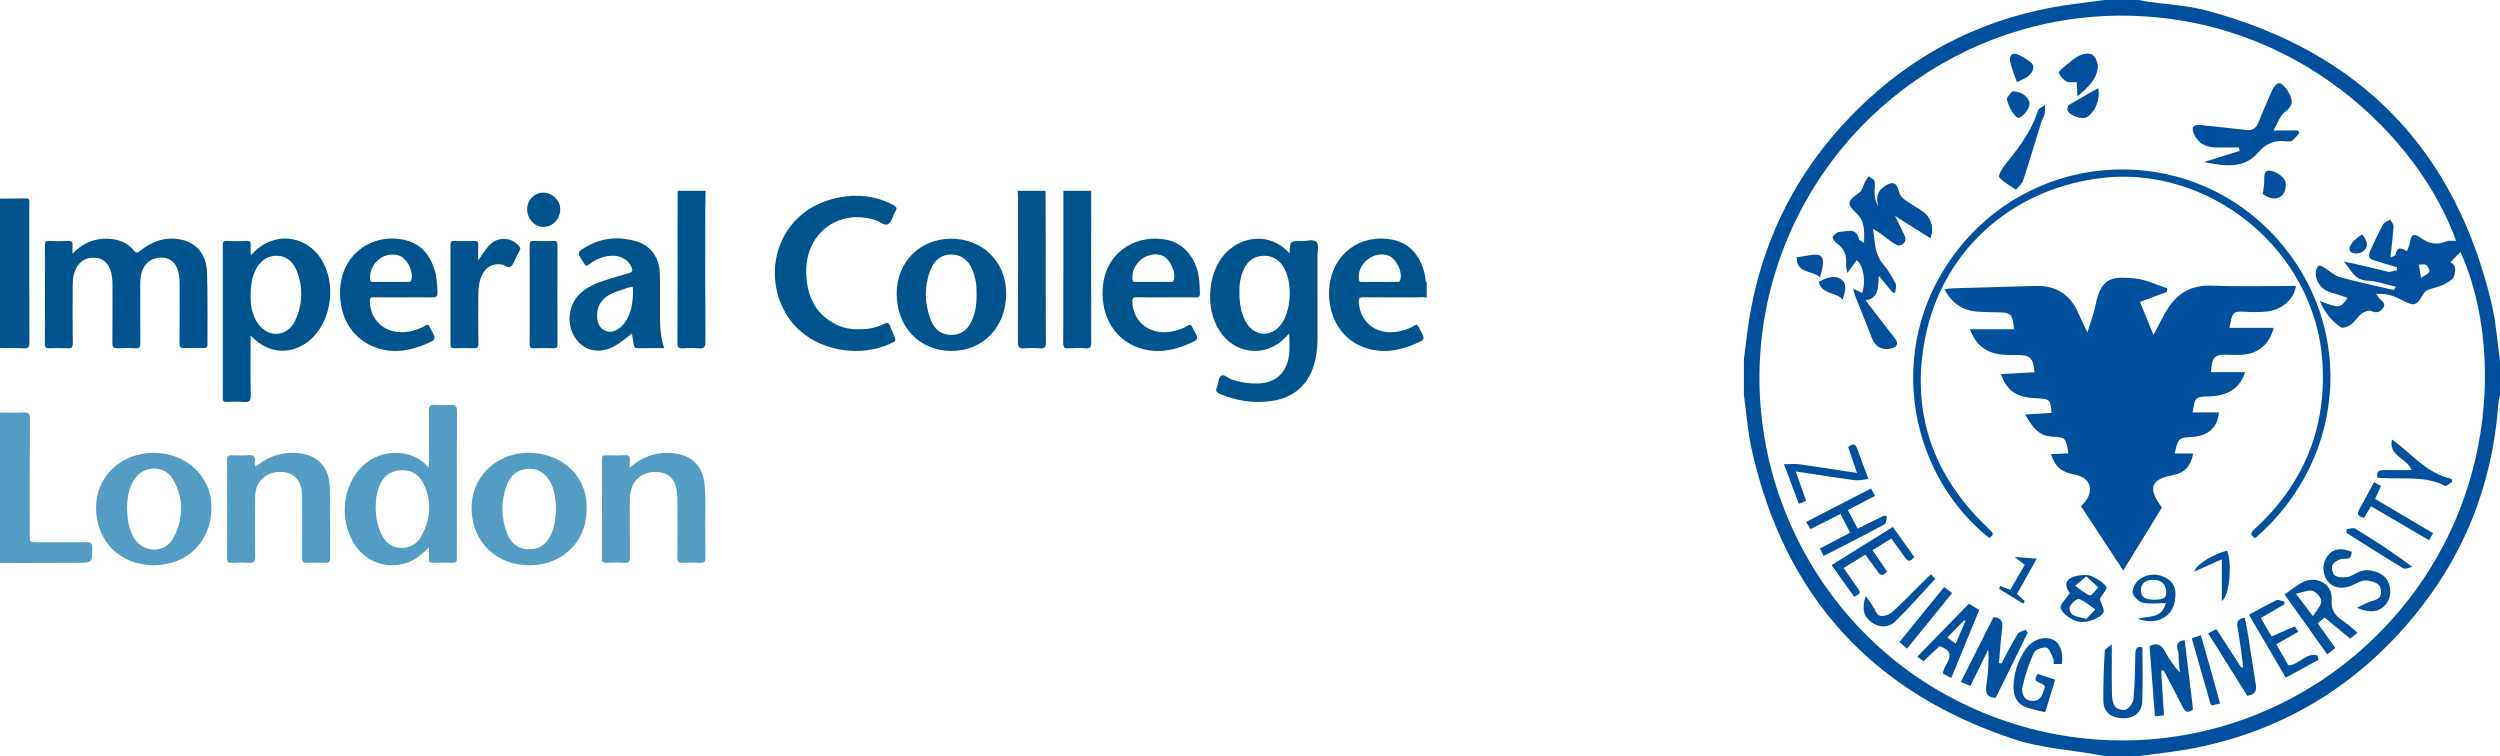
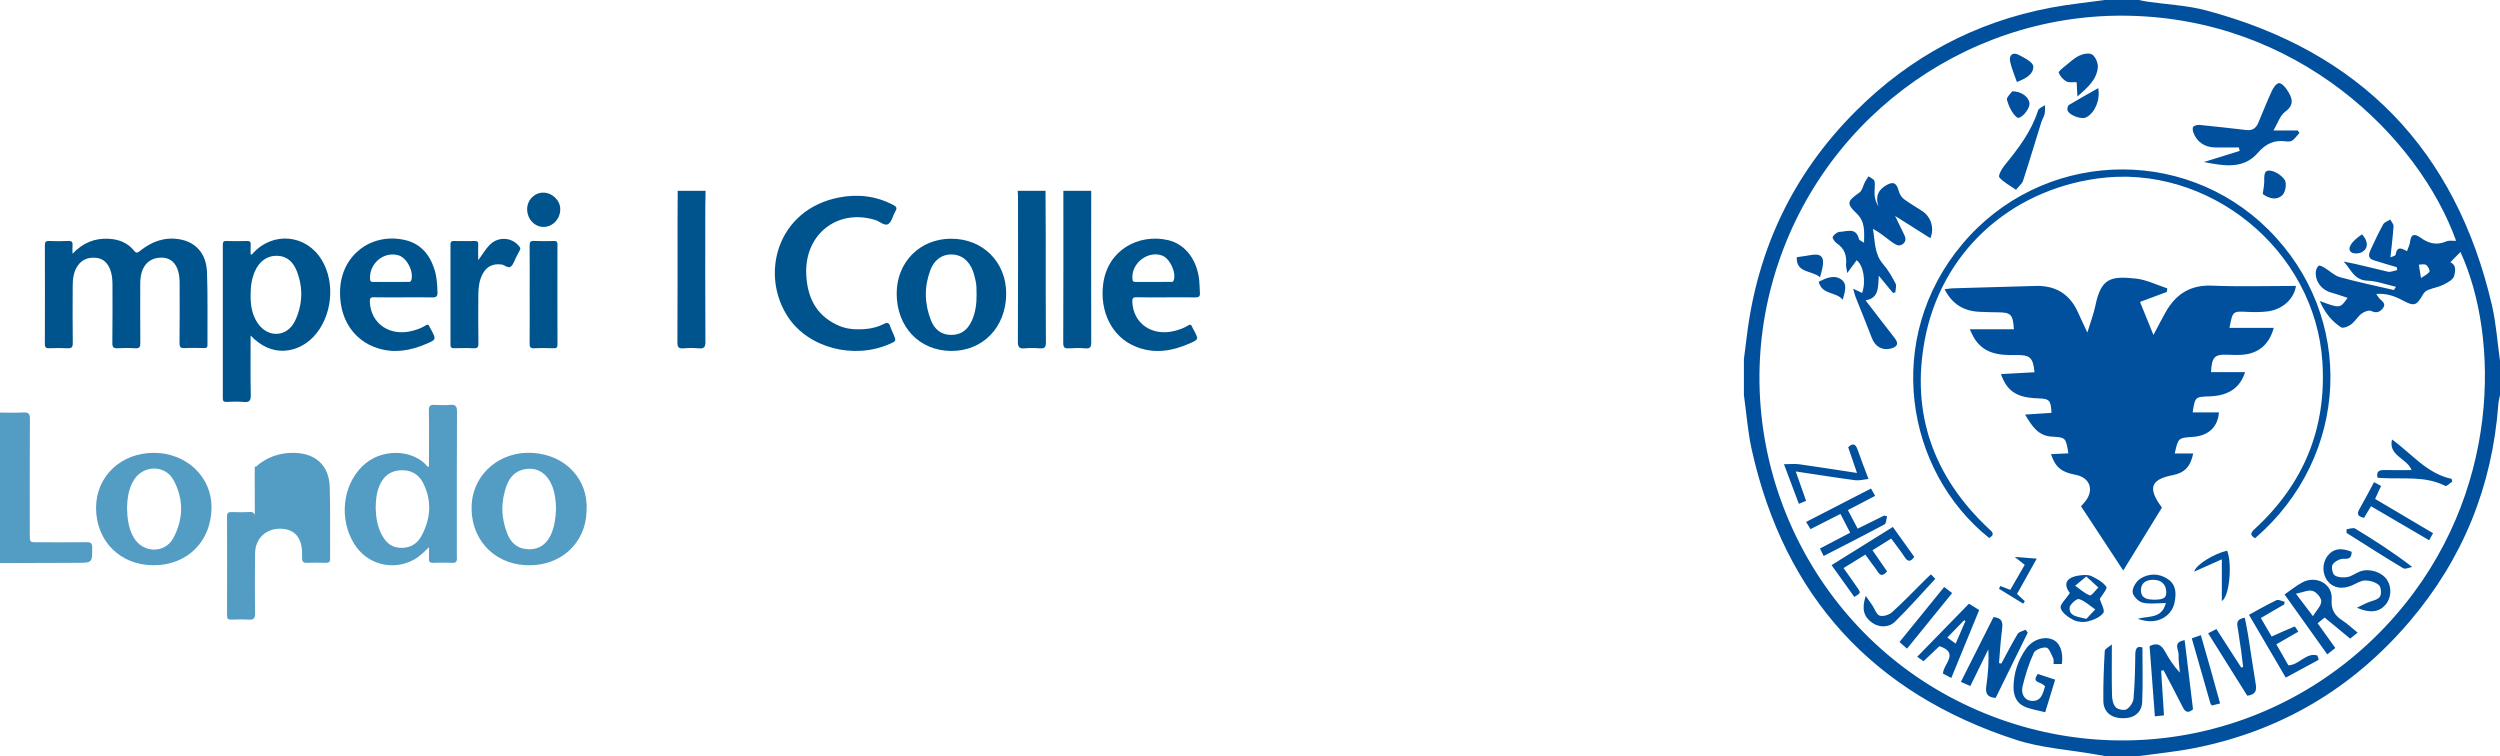
<svg xmlns="http://www.w3.org/2000/svg" version="1.1" id="Layer_1" x="0px" y="0px" width="185.486px" height="56.096px" viewBox="0 0 185.486 56.096" enable-background="new 0 0 185.486 56.096" xml:space="preserve">
  <g>
    <g>
-       <path fill-rule="evenodd" clip-rule="evenodd" fill="#00548E" d="M105.854,22.095c-0.24-0.082-0.487-0.028-0.731-0.03    c-1.32-0.007-2.643,0.007-3.965-0.009c-0.303-0.005-0.369,0.086-0.349,0.372c0.121,1.626,1.499,2.553,3.171,2.118    c0.318-0.084,0.639-0.183,0.913-0.369c0.211-0.143,0.312-0.077,0.39,0.132c0.03,0.076,0.076,0.146,0.114,0.219    c0.341,0.646,0.345,0.655-0.343,0.96c-1.318,0.585-2.664,0.779-4.039,0.212c-1.636-0.675-2.58-2.455-2.381-4.444    c0.247-2.432,2.314-3.953,4.71-3.466c1.294,0.263,2.161,1.286,2.42,2.854c0.018,0.101-0.04,0.228,0.09,0.293    C105.854,21.324,105.854,21.71,105.854,22.095z M102.346,20.917c0.412,0,0.827,0.002,1.24-0.003    c0.098-0.002,0.217,0.05,0.283-0.096c0.252-0.552-0.268-1.665-0.876-1.865c-1.112-0.366-2.355,0.674-2.163,1.805    c0.033,0.191,0.158,0.156,0.275,0.157C101.519,20.917,101.932,20.917,102.346,20.917z" />
-     </g>
+       </g>
    <g>
      <path fill-rule="evenodd" clip-rule="evenodd" fill="#539CC4" d="M0,30.612c0.578,0,1.158,0.023,1.735-0.008    c0.367-0.017,0.488,0.075,0.485,0.469c-0.018,2.865-0.01,5.73-0.01,8.597c0,0.563,0,0.565,0.546,0.565    c1.226,0,2.452,0.008,3.679-0.006c0.298-0.006,0.408,0.07,0.408,0.39c0.002,1.14,0.015,1.138-1.142,1.14    C3.801,41.763,1.9,41.771,0,41.778C0,38.058,0,34.334,0,30.612z" />
    </g>
    <g>
      <path fill-rule="evenodd" clip-rule="evenodd" fill="#00548E" d="M52.349,14.156c-0.007,0.412-0.02,0.825-0.02,1.239    c-0.003,3.321-0.011,6.641,0.009,9.964c0.002,0.414-0.119,0.521-0.506,0.485c-0.37-0.035-0.746-0.031-1.115,0    c-0.355,0.029-0.461-0.067-0.457-0.443c0.018-3.018,0.008-6.035,0.01-9.055c0-0.73,0.008-1.461,0.012-2.19    C50.971,14.156,51.659,14.156,52.349,14.156z" />
    </g>
    <g>
      <path fill-rule="evenodd" clip-rule="evenodd" fill="#00548E" d="M80.962,14.156c-0.003,3.744-0.009,7.488,0.001,11.231    c0.001,0.35-0.061,0.495-0.442,0.459c-0.397-0.039-0.8-0.031-1.197-0.002c-0.328,0.022-0.44-0.052-0.438-0.416    c0.016-3.756,0.01-7.514,0.01-11.272C79.584,14.156,80.273,14.156,80.962,14.156z" />
    </g>
    <g>
      <path fill-rule="evenodd" clip-rule="evenodd" fill="#00548E" d="M77.572,14.156c0.005,1.17,0.016,2.343,0.017,3.515    c0.003,2.574-0.009,5.153,0.011,7.73c0.002,0.377-0.104,0.473-0.458,0.443c-0.37-0.031-0.747-0.035-1.115,0    c-0.39,0.036-0.509-0.073-0.507-0.487c0.019-3.568,0.012-7.138,0.01-10.708c0-0.165-0.018-0.328-0.024-0.493    C76.193,14.156,76.883,14.156,77.572,14.156z" />
    </g>
    <g>
-       <path fill-rule="evenodd" clip-rule="evenodd" fill="#00548E" d="M0,14.735c0.633-0.006,1.266-0.002,1.897-0.018    c0.214-0.008,0.288,0.059,0.281,0.276c-0.015,0.468-0.004,0.936-0.004,1.404c0,3.014-0.005,6.027,0.008,9.039    c0.001,0.329-0.087,0.425-0.41,0.407C1.183,25.813,0.59,25.825,0,25.816C0,22.122,0,18.43,0,14.735z" />
-     </g>
+       </g>
    <g>
      <path fill-rule="evenodd" clip-rule="evenodd" fill="#00548E" d="M5.38,18.827c0.769-0.811,1.644-1.166,2.676-1.113    c0.745,0.038,1.407,0.283,1.884,0.881c0.176,0.219,0.266,0.166,0.444,0.023c0.851-0.684,1.814-1.052,2.914-0.869    c1.245,0.206,2.014,1.079,2.062,2.467c0.063,1.789,0.021,3.581,0.033,5.373c0.002,0.225-0.104,0.237-0.277,0.234    c-0.468-0.008-0.938-0.021-1.404,0.004c-0.303,0.018-0.396-0.063-0.393-0.381c0.02-1.433,0.008-2.866,0.009-4.3    c0-0.344-0.01-0.687-0.106-1.022c-0.17-0.594-0.553-0.951-1.073-1.001c-0.686-0.063-1.237,0.22-1.515,0.776    c-0.184,0.365-0.229,0.76-0.229,1.163c0.001,1.46-0.008,2.921,0.006,4.381c0.004,0.298-0.059,0.419-0.381,0.397    c-0.426-0.031-0.854-0.027-1.28-0.002c-0.313,0.018-0.421-0.061-0.415-0.399c0.021-1.432,0.008-2.865,0.01-4.297    c0-0.402-0.032-0.802-0.184-1.177c-0.188-0.467-0.516-0.786-1.034-0.836C6.57,19.075,6.09,19.239,5.76,19.723    c-0.31,0.452-0.363,0.976-0.366,1.499C5.388,22.628,5.38,24.032,5.4,25.438c0.006,0.336-0.098,0.42-0.414,0.401    c-0.438-0.025-0.881-0.018-1.321-0.002c-0.239,0.008-0.339-0.044-0.338-0.314c0.01-2.438,0.009-4.876,0.001-7.313    c0-0.247,0.059-0.344,0.32-0.33c0.469,0.02,0.938,0.023,1.405-0.002c0.292-0.017,0.354,0.101,0.328,0.353    C5.366,18.394,5.38,18.562,5.38,18.827z" />
    </g>
    <g>
-       <path fill-rule="evenodd" clip-rule="evenodd" fill="#00548E" d="M95.677,18.797c0.036-0.913,0.036-0.922,0.905-0.909    c0.381,0.004,0.887-0.172,1.104,0.077c0.187,0.21,0.063,0.706,0.063,1.075c0.004,1.982,0,3.968,0.002,5.949    c0.002,0.566-0.037,1.126-0.156,1.682c-0.389,1.782-1.539,2.875-3.354,3.094c-1.292,0.157-2.55-0.027-3.755-0.549    c-0.236-0.103-0.311-0.207-0.206-0.461c0.121-0.291,0.106-0.717,0.312-0.87c0.234-0.176,0.532,0.196,0.821,0.284    c0.681,0.209,1.37,0.322,2.075,0.273c1.213-0.086,1.977-0.814,2.156-2.105c0.07-0.508,0.012-1.031,0.012-1.604    c-0.116,0.124-0.206,0.22-0.297,0.313c-1.334,1.387-3.418,1.309-4.643-0.173c-1.311-1.591-1.225-4.47,0.139-6.015    C91.941,17.63,94.133,17.082,95.677,18.797z M91.956,21.726c0.001,0.887,0.184,1.68,0.514,2.227    c0.608,1.008,1.806,1.087,2.54,0.166c0.823-1.029,0.921-3.25,0.191-4.35c-0.355-0.537-0.842-0.824-1.492-0.791    c-0.668,0.037-1.133,0.389-1.418,0.98C92.023,20.517,91.949,21.114,91.956,21.726z" />
-     </g>
+       </g>
    <g>
      <path fill-rule="evenodd" clip-rule="evenodd" fill="#539CC4" d="M31.828,40.598c-0.391,0.382-0.709,0.702-1.109,0.922    c-1.569,0.867-3.5,0.359-4.441-1.17c-1.128-1.827-0.867-4.278,0.572-5.727c1.451-1.46,3.861-1.25,4.855-0.021    c0.012,0.016,0.047,0.013,0.123,0.029c0-0.307,0-0.602,0-0.898c0-1.088,0.015-2.177-0.009-3.266    c-0.008-0.354,0.106-0.453,0.442-0.428c0.371,0.026,0.746,0.033,1.115,0c0.404-0.038,0.535,0.07,0.531,0.508    c-0.021,3.239-0.012,6.477-0.012,9.716c0,0.386-0.012,0.773,0.004,1.157c0.012,0.254-0.081,0.344-0.332,0.337    c-0.482-0.015-0.965-0.016-1.447,0c-0.246,0.007-0.309-0.099-0.295-0.32C31.838,41.191,31.828,40.944,31.828,40.598z     M27.873,37.716c0.018,0.605,0.107,1.275,0.414,1.887c0.275,0.547,0.656,0.98,1.33,1.037c0.738,0.06,1.312-0.24,1.651-0.87    c0.688-1.268,0.794-2.593,0.14-3.909c-0.351-0.705-0.957-1.03-1.762-0.965c-0.764,0.065-1.232,0.503-1.506,1.173    C27.936,36.568,27.876,37.103,27.873,37.716z" />
    </g>
    <g>
      <path fill-rule="evenodd" clip-rule="evenodd" fill="#00548E" d="M18.594,24.894c0,1.529-0.019,2.973,0.012,4.414    c0.009,0.426-0.105,0.551-0.521,0.515c-0.424-0.038-0.854-0.021-1.279-0.004c-0.225,0.008-0.275-0.074-0.274-0.286    c0.005-3.787,0.005-7.576,0-11.363c0-0.201,0.036-0.297,0.269-0.288c0.509,0.015,1.02,0.013,1.529,0    c0.231-0.009,0.279,0.089,0.27,0.292c-0.014,0.232-0.004,0.466-0.004,0.693c0.106,0.057,0.129-0.03,0.168-0.073    c1.493-1.638,3.938-1.409,5.097,0.476c1.054,1.716,0.782,4.262-0.607,5.721C22.123,26.171,20.193,26.593,18.594,24.894z     M18.596,21.895c-0.016,0.729,0.096,1.431,0.503,2.052c0.761,1.159,2.218,1.089,2.804-0.168c0.549-1.181,0.6-2.418,0.124-3.647    c-0.255-0.657-0.693-1.128-1.456-1.154c-0.732-0.023-1.329,0.396-1.657,1.146C18.666,20.688,18.589,21.284,18.596,21.895z" />
    </g>
    <g>
      <path fill-rule="evenodd" clip-rule="evenodd" fill="#00548E" d="M63.602,24.432c0.76,0.015,1.396-0.104,1.982-0.4    c0.274-0.139,0.381-0.075,0.464,0.188c0.058,0.182,0.146,0.355,0.224,0.533c0.24,0.549,0.24,0.549-0.29,0.778    c-2.653,1.155-5.985,0.278-7.497-1.982c-2.127-3.181-0.834-7.985,3.74-8.893c1.409-0.278,2.76-0.123,4.045,0.548    c0.258,0.134,0.308,0.24,0.155,0.489c-0.185,0.306-0.252,0.751-0.511,0.922c-0.281,0.186-0.627-0.184-0.953-0.286    c-2.821-0.883-5.289,1.057-5.141,4.051c0.08,1.656,0.706,2.982,2.281,3.724C62.607,24.342,63.146,24.443,63.602,24.432z" />
    </g>
    <g>
      <path fill-rule="evenodd" clip-rule="evenodd" fill="#539CC4" d="M11.377,41.938c-2.459-0.006-4.247-1.793-4.25-4.249    c-0.004-2.344,1.849-4.102,4.311-4.091c2.412,0.014,4.277,1.794,4.256,4.067C15.669,40.186,13.893,41.943,11.377,41.938z     M9.426,37.713c0.021,0.767,0.107,1.517,0.508,2.19c0.677,1.138,2.296,1.184,2.922,0.022c0.759-1.403,0.787-2.894,0.017-4.308    c-0.618-1.137-2.214-1.126-2.917-0.038C9.535,36.23,9.442,36.964,9.426,37.713z" />
    </g>
    <g>
      <path fill-rule="evenodd" clip-rule="evenodd" fill="#539CC4" d="M43.52,37.903c-0.041,2.346-1.885,4.18-4.572,4.025    c-2.43-0.14-4.109-2.079-3.95-4.539c0.147-2.289,2.161-3.957,4.569-3.784C41.998,33.778,43.67,35.596,43.52,37.903z     M41.252,37.853c0.008-0.725-0.116-1.416-0.316-1.876c-0.346-0.794-0.959-1.232-1.711-1.198c-0.824,0.037-1.364,0.493-1.637,1.24    c-0.445,1.227-0.419,2.461,0.087,3.665c0.288,0.682,0.826,1.067,1.575,1.071c0.745,0.007,1.277-0.365,1.602-1.036    C41.152,39.099,41.216,38.428,41.252,37.853z" />
    </g>
    <g>
-       <path fill-rule="evenodd" clip-rule="evenodd" fill="#539CC4" d="M46.723,34.698c1.051-0.913,2.173-1.238,3.448-1.041    c1.226,0.191,1.972,0.994,2.099,2.243c0.117,1.142,0.041,2.284,0.06,3.427c0.011,0.672-0.011,1.348,0.008,2.022    c0.009,0.296-0.064,0.429-0.388,0.409c-0.438-0.025-0.882-0.02-1.32,0c-0.293,0.015-0.373-0.09-0.373-0.377    c0.014-1.43,0.012-2.863,0.003-4.295c-0.003-0.301-0.024-0.607-0.091-0.902c-0.174-0.771-0.752-1.188-1.574-1.172    c-0.897,0.018-1.6,0.556-1.783,1.373c-0.055,0.242-0.085,0.486-0.084,0.736c0.006,1.404-0.006,2.81,0.009,4.215    c0.003,0.309-0.058,0.448-0.403,0.424c-0.451-0.03-0.908-0.016-1.363-0.003c-0.224,0.005-0.313-0.059-0.313-0.301    c0.008-2.465,0.007-4.931,0.002-7.394c-0.002-0.217,0.072-0.292,0.285-0.285c0.469,0.011,0.938,0.023,1.404-0.006    c0.328-0.02,0.412,0.11,0.377,0.404C46.707,34.321,46.723,34.471,46.723,34.698z" />
-     </g>
+       </g>
    <g>
-       <path fill-rule="evenodd" clip-rule="evenodd" fill="#539CC4" d="M18.974,34.638c0.82-0.732,1.783-1.061,2.871-1.039    c1.583,0.037,2.577,0.954,2.62,2.536c0.051,1.775,0.014,3.553,0.027,5.33c0.001,0.253-0.108,0.296-0.324,0.292    c-0.468-0.01-0.937-0.015-1.404,0.001c-0.271,0.009-0.354-0.09-0.35-0.361c0.012-1.405,0.005-2.81,0.005-4.214    c0-0.125,0-0.248-0.001-0.372c-0.018-1.167-0.588-1.794-1.637-1.798c-1.057-0.004-1.832,0.732-1.85,1.811    c-0.022,1.488-0.022,2.976,0,4.463c0.007,0.398-0.127,0.499-0.493,0.473c-0.425-0.027-0.854-0.016-1.28-0.001    c-0.234,0.007-0.309-0.077-0.309-0.311c0.008-2.453,0.008-4.903,0-7.356c-0.002-0.271,0.111-0.321,0.346-0.313    c0.428,0.012,0.854,0.023,1.28-0.005c0.347-0.022,0.477,0.1,0.438,0.441C18.9,34.342,18.867,34.485,18.974,34.638z" />
+       <path fill-rule="evenodd" clip-rule="evenodd" fill="#539CC4" d="M18.974,34.638c0.82-0.732,1.783-1.061,2.871-1.039    c1.583,0.037,2.577,0.954,2.62,2.536c0.051,1.775,0.014,3.553,0.027,5.33c0.001,0.253-0.108,0.296-0.324,0.292    c-0.468-0.01-0.937-0.015-1.404,0.001c-0.271,0.009-0.354-0.09-0.35-0.361c0-0.125,0-0.248-0.001-0.372c-0.018-1.167-0.588-1.794-1.637-1.798c-1.057-0.004-1.832,0.732-1.85,1.811    c-0.022,1.488-0.022,2.976,0,4.463c0.007,0.398-0.127,0.499-0.493,0.473c-0.425-0.027-0.854-0.016-1.28-0.001    c-0.234,0.007-0.309-0.077-0.309-0.311c0.008-2.453,0.008-4.903,0-7.356c-0.002-0.271,0.111-0.321,0.346-0.313    c0.428,0.012,0.854,0.023,1.28-0.005c0.347-0.022,0.477,0.1,0.438,0.441C18.9,34.342,18.867,34.485,18.974,34.638z" />
    </g>
    <g>
      <path fill-rule="evenodd" clip-rule="evenodd" fill="#00548E" d="M66.529,21.79c-0.007-2.329,1.709-4.07,4.018-4.079    c2.365-0.012,4.113,1.724,4.107,4.077c-0.005,2.478-1.721,4.265-4.085,4.25C68.211,26.023,66.535,24.261,66.529,21.79z     M72.457,21.838c-0.008-0.359,0.007-0.718-0.086-1.069c-0.061-0.225-0.105-0.456-0.188-0.672c-0.303-0.79-0.876-1.22-1.597-1.22    c-0.711,0-1.278,0.403-1.57,1.192c-0.456,1.237-0.424,2.49,0.063,3.711c0.263,0.661,0.754,1.073,1.518,1.069    c0.758-0.006,1.224-0.422,1.516-1.076C72.387,23.157,72.464,22.505,72.457,21.838z" />
    </g>
    <g>
-       <path fill-rule="evenodd" clip-rule="evenodd" fill="#00548E" d="M49.285,25.832c-0.679,0-1.324-0.006-1.97,0.005    c-0.202,0.002-0.269-0.104-0.296-0.268c-0.047-0.268-0.086-0.532-0.134-0.826c-0.339,0.26-0.645,0.514-0.97,0.738    c-1.163,0.803-2.363,0.697-3.133-0.266c-0.787-0.986-0.674-2.552,0.252-3.426c0.545-0.514,1.216-0.794,1.916-1.012    c0.577-0.182,1.156-0.359,1.738-0.522c0.23-0.065,0.266-0.175,0.188-0.384c-0.214-0.565-0.811-0.93-1.491-0.895    c-0.622,0.035-1.187,0.241-1.668,0.637c-0.172,0.143-0.274,0.137-0.374-0.058c-0.024-0.05-0.058-0.094-0.088-0.14    c-0.461-0.693-0.467-0.7,0.273-1.126c1.164-0.667,2.407-0.758,3.672-0.389c1.086,0.317,1.716,1.2,1.753,2.392    c0.03,0.965,0.019,1.93,0.017,2.895C48.969,24.071,48.971,24.949,49.285,25.832z M46.965,21.797c0-0.11-0.004-0.221,0-0.331    c0.008-0.161-0.041-0.231-0.215-0.17c-0.516,0.185-1.056,0.307-1.537,0.576c-0.649,0.362-0.953,0.922-0.908,1.669    c0.027,0.442,0.185,0.821,0.605,0.999c0.406,0.174,0.777,0.023,1.107-0.24c0.194-0.157,0.344-0.354,0.471-0.568    C46.84,23.136,46.935,22.474,46.965,21.797z" />
-     </g>
+       </g>
    <g>
      <path fill-rule="evenodd" clip-rule="evenodd" fill="#00548E" d="M86.506,22.063c-0.729,0-1.459,0.01-2.189-0.007    c-0.269-0.008-0.314,0.091-0.305,0.336c0.061,1.622,1.484,2.596,3.166,2.152c0.333-0.088,0.661-0.198,0.951-0.387    c0.148-0.094,0.242-0.1,0.314,0.082c0.039,0.099,0.1,0.192,0.151,0.291c0.341,0.645,0.344,0.652-0.339,0.955    c-1.332,0.588-2.692,0.795-4.075,0.197c-1.694-0.729-2.599-2.574-2.329-4.622c0.334-2.522,2.631-3.737,4.796-3.249    c1.28,0.289,2.169,1.449,2.329,2.982c0.033,0.313,0.028,0.631,0.051,0.946c0.018,0.245-0.076,0.332-0.332,0.327    C87.967,22.051,87.235,22.063,86.506,22.063z M85.562,20.917c0.412,0,0.825,0.002,1.237-0.003c0.098-0.002,0.215,0.05,0.276-0.1    c0.226-0.546-0.267-1.636-0.844-1.85c-1.093-0.407-2.355,0.617-2.204,1.779c0.024,0.189,0.136,0.173,0.258,0.173    C84.711,20.917,85.136,20.917,85.562,20.917z" />
    </g>
    <g>
      <path fill-rule="evenodd" clip-rule="evenodd" fill="#00548E" d="M29.943,22.063c-0.73,0-1.462,0.01-2.191-0.007    c-0.263-0.006-0.32,0.08-0.313,0.332c0.063,1.626,1.486,2.602,3.168,2.156c0.332-0.088,0.66-0.2,0.951-0.387    c0.152-0.101,0.244-0.093,0.312,0.084c0.03,0.078,0.08,0.145,0.118,0.219c0.384,0.723,0.389,0.733-0.383,1.063    c-1.144,0.487-2.322,0.7-3.541,0.325c-1.859-0.571-2.932-2.255-2.828-4.396c0.121-2.496,2.247-4.159,4.701-3.668    c1.242,0.248,1.941,1.071,2.305,2.229c0.17,0.543,0.197,1.107,0.218,1.673c0.01,0.317-0.108,0.391-0.408,0.381    C31.35,22.048,30.646,22.063,29.943,22.063z M28.965,20.917c0.426,0,0.852,0,1.277-0.002c0.1-0.001,0.213,0.035,0.268-0.117    c0.219-0.613-0.316-1.675-0.946-1.855c-1.093-0.317-2.195,0.618-2.108,1.776c0.016,0.214,0.135,0.198,0.273,0.198    C28.141,20.917,28.553,20.917,28.965,20.917z" />
    </g>
    <g>
      <path fill-rule="evenodd" clip-rule="evenodd" fill="#00548E" d="M35.479,19.309c0.33-0.443,0.547-0.831,0.858-1.146    c0.645-0.647,1.665-0.572,2.213,0.15c0.073,0.097,0.069,0.164,0.015,0.258c-0.094,0.166-0.18,0.34-0.269,0.51    c-0.122,0.231-0.194,0.518-0.376,0.679c-0.223,0.197-0.458-0.103-0.702-0.135c-0.622-0.088-1.113,0.138-1.409,0.697    c-0.259,0.489-0.315,1.022-0.319,1.562c-0.008,1.2-0.013,2.397,0.005,3.596c0.004,0.298-0.086,0.373-0.37,0.359    c-0.467-0.025-0.937-0.013-1.405-0.004c-0.197,0.004-0.298-0.031-0.297-0.266c0.007-2.48,0.006-4.961,0-7.438    c0-0.21,0.088-0.254,0.272-0.25c0.509,0.009,1.02,0.011,1.529,0c0.197-0.006,0.265,0.056,0.258,0.255    C35.468,18.491,35.479,18.847,35.479,19.309z" />
    </g>
    <g>
      <path fill-rule="evenodd" clip-rule="evenodd" fill="#00548E" d="M39.299,21.804c0-1.198,0.006-2.396-0.004-3.593    c-0.003-0.245,0.051-0.346,0.316-0.334c0.496,0.021,0.992,0.015,1.488,0.004c0.191-0.005,0.264,0.05,0.262,0.252    c-0.005,2.478-0.006,4.957,0.002,7.435c0.001,0.231-0.088,0.273-0.289,0.27c-0.482-0.012-0.965-0.023-1.445,0.002    c-0.294,0.015-0.337-0.107-0.334-0.359C39.305,24.253,39.299,23.028,39.299,21.804z" />
    </g>
    <g>
      <path fill-rule="evenodd" clip-rule="evenodd" fill="#00548E" d="M40.291,14.292c0.666-0.006,1.263,0.555,1.277,1.199    c0.017,0.724-0.536,1.334-1.217,1.346c-0.681,0.013-1.239-0.579-1.239-1.315C39.112,14.848,39.639,14.3,40.291,14.292z" />
    </g>
  </g>
  <g>
    <path fill-rule="evenodd" clip-rule="evenodd" fill="#01509E" d="M184.889,22.649c-2.684-11.541-9.781-18.849-21.23-21.882   c-1.406-0.372-2.896-0.435-4.348-0.646c-0.205-0.029-0.406-0.08-0.611-0.122h-2.525c-1.336,0.188-2.684,0.319-4.008,0.569   c-5.616,1.061-10.445,3.646-14.48,7.68c-4.657,4.651-7.326,10.278-8.098,16.811c-0.063,0.529-0.134,1.058-0.201,1.586v2.665   c0.19,1.357,0.287,2.735,0.584,4.068c2.436,10.903,9.022,18.08,19.619,21.517c1.863,0.604,3.885,0.725,5.832,1.068   c0.25,0.045,0.502,0.088,0.752,0.132h2.525c1.359-0.19,2.73-0.319,4.074-0.584c6.413-1.26,11.739-4.407,15.979-9.37   c3.975-4.654,6.162-10.054,6.61-16.159c0.016-0.226,0.08-0.448,0.124-0.672v-2.524C185.292,25.405,185.202,24.002,184.889,22.649z    M177.691,45.708c-8.327,9.514-21.91,11.961-33.047,5.986c-10.902-5.85-16.424-18.646-13.179-30.609   c3.247-11.967,14.118-19.994,26.087-19.922c12.919,0.078,21.925,9.048,24.678,16.704c-0.246,0.012-0.523-0.046-0.735,0.046   c-0.704,0.306-1.312,0.148-1.897-0.275c-0.426-0.309-0.718-0.307-0.787,0.317c-0.022,0.22-0.141,0.43-0.229,0.685   c-0.374-0.217-0.736-0.406-0.842,0.254c-0.016,0.1-0.301,0.155-0.382,0.195c0.084-0.804,0.18-1.55,0.228-2.299   c0.01-0.162-0.158-0.334-0.242-0.502c-0.178,0.115-0.43,0.188-0.521,0.35c-0.338,0.606-0.632,1.237-0.924,1.868   c-0.142,0.304-0.268,0.646,0.202,0.797c0.571,0.185,1.149,0.348,1.726,0.521c0.012,0.071,0.021,0.143,0.033,0.215   c-0.233,0.043-0.485,0.168-0.697,0.119c-1.086-0.25-2.161-0.543-3.277-0.754c0.532,0.549,0.76,1.385,1.762,1.42   c0.693,0.024,1.376,0.285,2.119,0.453c-0.115,0.173-0.146,0.242-0.158,0.239c-1.339-0.307-2.683-0.589-4.002-0.952   c-0.404-0.111-0.742-0.458-1.118-0.683c-0.142-0.084-0.372-0.217-0.45-0.164c-0.125,0.086-0.213,0.304-0.222,0.472   c-0.038,0.729,0.458,1.342,1.166,1.527c0.394,0.103,0.775,0.246,1.196,0.383c-0.563,0.793-0.563,0.793-2.068,0.231   c0.38,0.872,0.89,1.504,1.582,1.954c0.147,0.096,0.545-0.064,0.744-0.215c0.295-0.22,0.487-0.575,0.779-0.799   c0.186-0.144,0.529-0.278,0.705-0.199c0.371,0.166,0.617,0.114,0.856-0.176c0.298-0.365-0.03-0.533-0.231-0.745   c-0.063-0.064-0.106-0.146-0.244-0.341c0.779-0.06,1.389,0.171,1.957,0.476c0.855,0.457,1.033,0.417,1.52-0.453   c0.078-0.142,0.238-0.268,0.389-0.328c0.369-0.147,0.775-0.206,1.127-0.384c0.303-0.154,0.721-0.378,0.79-0.647   c0.172-0.661,0.021-0.838-0.278-1.021c0.238-0.242,0.536-0.543,0.744-0.755C185.428,24.947,185.612,36.659,177.691,45.708z    M180.248,20.159c-0.129,0.194-0.387,0.303-0.623,0.469c-0.067-0.405-0.105-0.649-0.161-0.991c0.155,0,0.397-0.07,0.536,0.019   C180.144,19.747,180.306,20.075,180.248,20.159z M165.225,26.317c0.373,0.013,0.75,0.031,1.12,0.006   c1.214-0.084,2.016-0.754,2.354-1.996h-3.283c0.236-1.254,0.236-1.242,1.325-1.187c0.488,0.024,0.982,0.025,1.467-0.03   c1.119-0.129,1.993-0.91,2.141-1.896c-2.085,0-4.166,0.064-6.24-0.021c-1.607-0.065-2.672,0.633-3.427,1.96   c-0.294,0.518-0.563,1.051-0.908,1.7c-0.357-0.879-0.667-1.64-0.997-2.453c0.711-0.265,1.35-0.502,1.991-0.74   c0.012-0.089,0.021-0.178,0.032-0.266c-0.778-0.252-1.542-0.642-2.34-0.726c-1.836-0.194-2.571-0.057-2.993,2.003   c-0.126,0.613-0.356,1.206-0.596,1.999c-0.29-0.623-0.494-1.039-0.681-1.463c-0.604-1.374-1.656-2.033-3.15-1.992   c-2.054,0.056-4.109,0.114-6.164,0.176c-0.192,0.006-0.383,0.045-0.597,0.07c0.563,1.113,1.427,1.616,2.568,1.672   c0.443,0.021,0.886,0.036,1.331,0.038c1.025,0.004,1.168,0.138,1.242,1.258h-3.275c0.125,0.256,0.195,0.422,0.283,0.577   c0.712,1.256,1.902,1.364,3.162,1.337c1.033-0.022,1.253,0.193,1.361,1.276c-0.822,0.043-1.643,0.089-2.492,0.135   c0.463,1.3,1.194,1.754,2.771,1.803c0.828,0.025,0.934,0.135,0.977,1.074c-0.616,0.04-1.234,0.08-1.958,0.128   c0.51,0.845,0.956,1.58,2.001,1.638c1.021,0.057,1.021,0.072,1.215,1.238c-0.433,0.02-0.858,0.039-1.293,0.061   c0.328,0.971,0.761,1.33,1.814,1.529c1.065,0.203,1.405,1.097,0.742,1.963c-0.093,0.125-0.205,0.236-0.326,0.372   c1.039,1.585,2.061,3.139,3.131,4.768c0.99-1.612,1.939-3.152,2.871-4.668c-1.08-1.445-0.84-2.094,0.824-2.413   c0.842-0.16,1.31-0.639,1.495-1.603h-1.369c0.258-1.157,0.258-1.157,1.345-1.231c1.145-0.078,1.848-0.717,1.936-1.815h-1.951   c0.178-1.157,0.178-1.157,1.273-1.192c1.372-0.047,2.258-0.63,2.613-1.795h-2.525C164.105,26.489,164.306,26.288,165.225,26.317z    M147.586,39.917c0.486-0.282,0.201-0.471-0.059-0.715c-4.068-3.829-5.76-8.516-4.715-14.014   c1.223-6.432,6.236-11.019,12.773-11.941c8.256-1.166,16.188,5.284,16.724,13.605c0.317,4.936-1.394,9.059-5.022,12.396   c-0.297,0.274-0.383,0.446,0.027,0.686c7.059-6.078,7.488-16.436,0.986-22.899c-6.383-6.342-16.88-5.881-22.719,1.089   C139.734,25.105,141.334,34.915,147.586,39.917z M136.274,18.05c0.583,0.381,0.752,0.916,0.694,1.571   c-0.014,0.14,0.037,0.286,0.086,0.64c0.313-0.426,0.506-0.689,0.699-0.953c0.496,0.352,0.712,1.578,0.404,2.427   c-0.18-0.087-0.357-0.172-0.663-0.316c0.082,0.283,0.116,0.453,0.179,0.612c0.402,1.018,0.823,2.027,1.209,3.051   c0.234,0.621,0.755,0.938,1.395,0.781c0.482-0.121,0.635-0.352,0.29-0.791c-0.69-0.879-1.366-1.768-2.153-2.789   c0.994-0.164,0.926-0.943,0.982-1.826c0.455,0.551,0.753,0.914,1.051,1.274c0.059-0.011,0.118-0.022,0.176-0.034   c0.011-0.222,0.106-0.488,0.019-0.657c-0.267-0.507-0.556-1.019-0.93-1.449c-0.657-0.76-0.589-1.693-0.75-2.616   c0.512,0.279,0.93,0.633,1.37,0.957c0.184,0.133,0.444,0.314,0.621,0.272c0.35-0.084,0.532-0.366,0.344-0.757   c-0.207-0.427-0.414-0.852-0.693-1.427c0.953,0.601,1.78,1.123,2.62,1.653c0.304-0.731,0.052-1.559-0.553-1.977   c-0.462-0.316-0.958-0.584-1.404-0.92c-0.181-0.135-0.333-0.377-0.388-0.598c-0.158-0.625-0.428-0.748-0.981-0.406   c-0.592,0.363-0.753,0.861-0.528,1.541c-0.199-0.31-0.27-0.606-0.288-0.906c-0.021-0.321,0.058-0.655-0.004-0.965   c-0.028-0.145-0.284-0.244-0.437-0.364c-0.09,0.138-0.189,0.271-0.267,0.417c-0.142,0.266-0.2,0.638-0.418,0.791   c-0.892,0.629-0.987,0.809-0.218,1.537c0.663,0.628,0.574,1.336,0.564,2.188c-0.183-0.128-0.358-0.185-0.379-0.275   c-0.209-0.896-0.897-0.552-1.424-0.536c-0.188,0.005-0.424,0.202-0.523,0.376C135.931,17.655,136.125,17.951,136.274,18.05z    M164.348,10.94c0.586,0.007,1.174,0,1.762,0c0.021,0.086,0.041,0.172,0.062,0.258c-0.831,0.256-1.661,0.513-2.655,0.822   c1.55,0.314,2.953,0.523,3.995-0.672c0.604-0.697,1.226-0.978,2.096-0.859c0.155,0.021,0.36,0.019,0.474-0.065   c0.202-0.152,0.354-0.374,0.525-0.566l-0.129-0.176h-1.801c0.328-0.552,0.488-1.11,0.858-1.381c0.77-0.56,0.506-1.094,0.134-1.659   c-0.14-0.211-0.416-0.5-0.59-0.475c-0.199,0.029-0.41,0.341-0.518,0.575c-0.361,0.782-0.678,1.585-1.012,2.379   c-0.162,0.39-0.441,0.579-0.874,0.528c-1.147-0.132-2.294-0.264-3.444-0.377c-0.166-0.016-0.381,0.021-0.496,0.123   c-0.074,0.066-0.049,0.308,0.002,0.443C162.996,10.535,163.578,10.929,164.348,10.94z M150.289,46.722   c-0.202,0.102-0.49,0.148-0.59,0.311c-0.432,0.715-0.81,1.463-1.209,2.199c-0.057-0.012-0.115-0.022-0.175-0.033   c0.072-0.849,0.12-1.701,0.231-2.547c0.066-0.5-0.021-0.817-0.639-0.866c-0.793,1.577-1.596,3.169-2.421,4.806   c0.267,0.116,0.468,0.204,0.702,0.306c0.457-0.935,0.895-1.823,1.331-2.712c0.063,0.924-0.02,1.813-0.145,2.696   c-0.072,0.522,0.03,0.866,0.696,0.896c0.785-1.599,1.581-3.219,2.377-4.839C150.396,46.866,150.343,46.794,150.289,46.722z    M161.641,48.579c-0.019,0.439,0.058,0.885,0.092,1.328c-0.462-0.5-0.801-1.023-1.1-1.568c-0.26-0.477-0.578-0.695-1.146-0.398   c0.129,1.713,0.26,3.43,0.393,5.206c0.246-0.024,0.439-0.046,0.676-0.07c-0.072-1.142-0.141-2.226-0.21-3.31   c0.06-0.014,0.118-0.026,0.178-0.039c0.474,0.906,0.958,1.807,1.415,2.721c0.185,0.373,0.387,0.502,0.771,0.18   c-0.204-1.688-0.41-3.391-0.62-5.133C161.182,47.644,161.656,48.216,161.641,48.579z M172.997,44.464   c0.089-1.131-1.146-1.805-2.175-1.254c-0.459,0.245-0.87,0.585-1.32,0.896c1.086,1.521,2.125,2.978,3.168,4.443   c0.239-0.187,0.418-0.327,0.6-0.469c-0.467-0.654-0.885-1.235-1.314-1.837c0.209-0.17,0.362-0.295,0.519-0.423   c0.651,0.535,1.262,1.039,1.897,1.563c0.182-0.148,0.338-0.275,0.548-0.446c-0.412-0.336-0.737-0.645-1.106-0.887   C173.229,45.668,172.936,45.248,172.997,44.464z M171.607,45.714c-0.453-0.597-0.787-1.037-1.262-1.663   c0.508-0.099,0.92-0.304,1.242-0.208c0.281,0.082,0.646,0.51,0.638,0.775C172.217,44.955,171.871,45.283,171.607,45.714z    M146.086,44.79c-1.293,1.325-2.553,2.619-3.838,3.937c0.133,0.095,0.296,0.211,0.467,0.333c0.42-0.398,0.807-0.766,1.18-1.119   c1.512,0.504,0.283,1.328,0.262,2.035c0.196,0.104,0.389,0.205,0.619,0.325c0.702-1.71,1.381-3.363,2.069-5.04   C146.553,45.08,146.322,44.938,146.086,44.79z M145.101,47.751c-0.248-0.18-0.424-0.305-0.62-0.448   c0.445-0.457,0.846-0.869,1.246-1.284l0.096,0.057C145.592,46.61,145.361,47.147,145.101,47.751z M140.009,38.313   c-0.069-0.021-0.14-0.043-0.211-0.063c-0.64,0.315-1.28,0.632-1.97,0.972c-0.253-0.48-0.476-0.903-0.725-1.377   c0.699-0.364,1.332-0.694,2.022-1.054c-0.108-0.192-0.198-0.355-0.306-0.546c-1.631,0.841-3.199,1.648-4.816,2.48   c0.127,0.208,0.227,0.37,0.326,0.534c0.759-0.386,1.459-0.742,2.221-1.129c0.25,0.482,0.478,0.921,0.722,1.393   c-0.788,0.412-1.506,0.788-2.241,1.173c0.093,0.188,0.164,0.329,0.275,0.555c1.548-0.798,3.043-1.555,4.516-2.346   C139.953,38.834,139.951,38.516,140.009,38.313z M152.254,47.435c-0.621-0.242-1.443,0.02-1.915,0.675   c-0.612,0.853-0.938,1.825-0.946,2.878c-0.006,0.621,0.225,1.18,0.816,1.438c0.468,0.204,0.992,0.276,1.533,0.419   c0.234-0.769,0.479-1.564,0.74-2.418c-0.458-0.15-0.871-0.286-1.287-0.424c-0.536,0.726,0.34,0.547,0.533,0.938   c-0.156,0.501-0.279,1.128-1.012,1.057c-0.562-0.051-0.771-0.584-0.656-1.061c0.201-0.854,0.473-1.701,0.836-2.497   c0.108-0.238,0.633-0.435,0.93-0.392c0.205,0.029,0.36,0.494,0.508,0.783c0.055,0.104,0.022,0.258,0.031,0.432h0.617   C153.096,48.316,152.822,47.657,152.254,47.435z M136.782,42.147c0.578-0.356,1.086-0.67,1.616-0.999   c0.278,0.382,0.502,0.707,0.744,1.018c0.219,0.278,0.381,0.809,0.869,0.226c-0.354-0.509-0.704-1.017-1.083-1.565   c0.484-0.305,0.911-0.571,1.389-0.87c0.354,0.483,0.697,0.92,1.004,1.383c0.238,0.362,0.438,0.35,0.705-0.025   c-0.511-0.715-1.024-1.432-1.587-2.218c-1.537,0.958-3.014,1.878-4.547,2.833c0.594,0.828,1.142,1.596,1.689,2.361   c0.482-0.299,0.488-0.303,0.252-0.649C137.496,43.148,137.146,42.665,136.782,42.147z M158.427,48.539   c-0.014,1.097-0.036,2.198-0.132,3.29c-0.025,0.289-0.27,0.653-0.52,0.797c-0.189,0.108-0.645,0.013-0.805-0.158   c-0.193-0.205-0.264-0.584-0.271-0.891c-0.029-1.185-0.012-2.37-0.012-3.764c-0.23,0.2-0.52,0.33-0.527,0.477   c-0.068,1.235-0.119,2.475-0.104,3.711c0.01,0.803,0.55,1.254,1.37,1.287c0.863,0.036,1.477-0.388,1.512-1.205   c0.06-1.323,0.018-2.65,0.018-4.043C158.615,47.92,158.434,48.049,158.427,48.539z M166.793,47.1   c-0.068-0.427-0.162-0.85-0.242-1.268c-0.804,0.121-0.521,0.636-0.478,1.038c0.052,0.464,0.142,0.922,0.204,1.385   c0.058,0.412,0.102,0.825,0.152,1.237c-0.049,0.011-0.097,0.021-0.145,0.031c-0.604-0.933-1.204-1.866-1.84-2.851   c-0.212,0.109-0.402,0.205-0.613,0.314c0.997,1.588,1.947,3.107,2.904,4.633c0.616-0.08,0.709-0.385,0.629-0.856   C167.158,49.545,166.988,48.321,166.793,47.1z M149.575,14.082c0.22-0.276,0.454-0.452,0.528-0.682   c0.467-1.43,0.896-2.873,1.344-4.31c0.069-0.22,0.203-0.422,0.254-0.644c0.047-0.208,0.02-0.432,0.025-0.647   c-0.178,0.13-0.46,0.228-0.514,0.397c-0.498,1.57-1.476,2.838-2.496,4.087c-0.203,0.248-0.475,0.758-0.381,0.871   C148.633,13.511,149.084,13.737,149.575,14.082z M169.784,49.364c-0.282-0.495-0.578-1.013-0.892-1.559   c0.57-0.33,1.084-0.626,1.631-0.939c-0.125-0.179-0.244-0.396-0.271-0.385c-0.566,0.229-1.123,0.484-1.707,0.746   c-0.263-0.449-0.512-0.871-0.805-1.375c0.592-0.342,1.164-0.676,1.736-1.008c0.012-0.064,0.021-0.131,0.033-0.198   c-0.205-0.044-0.457-0.187-0.607-0.116c-0.691,0.326-1.354,0.713-2.041,1.085c0.922,1.574,1.813,3.095,2.729,4.661   c0.868-0.471,1.658-0.897,2.447-1.325l-0.094-0.313C171.126,48.368,170.59,49.341,169.784,49.364z M175.117,42.392   c-0.328,0.117-0.62,0.363-0.952,0.422c-0.31,0.054-0.718,0.033-0.952-0.135c-0.168-0.12-0.256-0.633-0.14-0.802   c0.162-0.233,0.563-0.441,0.844-0.419c0.483,0.037,0.546-0.164,0.565-0.519c-0.821-0.331-1.381-0.228-1.789,0.306   c-0.418,0.548-0.408,1.355,0.021,1.885c0.41,0.505,1.055,0.611,1.786,0.305c0.321-0.137,0.646-0.361,0.97-0.365   c0.355-0.004,0.789,0.117,1.039,0.346c0.164,0.152,0.199,0.697,0.057,0.873c-0.197,0.242-0.619,0.294-0.941,0.435   c-0.207,0.092-0.408,0.196-0.756,0.368c0.993,0.431,1.663,0.314,2.129-0.23c0.422-0.491,0.469-1.283,0.112-1.832   C176.736,42.451,175.822,42.146,175.117,42.392z M133.233,34.979c1.556,0.232,2.978,0.461,4.403,0.65   c0.309,0.04,0.637-0.054,0.996-0.091c-0.307-0.817-0.572-1.487-0.807-2.171c-0.146-0.421-0.342-0.521-0.701-0.188   c0.209,0.605,0.413,1.206,0.654,1.912c-1.511-0.23-2.885-0.448-4.264-0.642c-0.338-0.048-0.688-0.007-1.154-0.007   c0.418,1.113,0.758,2.02,1.105,2.941c0.213-0.088,0.359-0.148,0.537-0.222C133.754,36.454,133.514,35.769,133.233,34.979z    M155.791,44.438c0.152-0.266,0.582-0.763,0.488-0.896c-0.248-0.355-0.697-0.607-1.113-0.799c-0.254-0.116-0.6-0.086-0.895-0.046   c-0.999,0.138-1.201,0.642-0.701,1.304c-0.292,0.447-0.75,0.852-0.68,1.112c0.098,0.358,0.558,0.684,0.936,0.877   c0.309,0.157,0.75,0.198,1.088,0.112c0.418-0.103,0.904-0.307,1.14-0.629C156.191,45.286,155.89,44.781,155.791,44.438z    M154.798,45.916c-0.659-0.17-1.27-0.179-1.247-0.821c0.008-0.24,0.535-0.7,0.693-0.65c0.441,0.141,0.813,0.498,1.214,0.77   C155.218,45.468,154.979,45.724,154.798,45.916z M155.058,44.175c-0.397-0.149-0.733-0.466-1.091-0.718   c0.235-0.196,0.473-0.393,0.827-0.688c0.37,0.342,0.63,0.58,0.89,0.82C155.47,43.797,155.176,44.22,155.058,44.175z    M177.473,32.607c-0.289,1.212,1.121,1.39,1.453,2.271c-0.706,0-1.355,0.01-2.004-0.003c-0.392-0.007-0.635,0.09-0.521,0.568   c0.111,0.008,0.2,0.017,0.292,0.022c1.59,0.103,3.228-0.183,4.743,0.589c0.092,0.047,0.34-0.212,0.514-0.327   c-0.02-0.067-0.038-0.134-0.057-0.2C180.033,35.127,178.932,33.651,177.473,32.607z M153.309,6.039   c0.193,0.107,0.483,0.045,0.766,0.06c0.014,0.273,0.031,0.566,0.058,1.063c0.778-0.687,1.438-1.257,1.514-2.178   c0.024-0.311-0.17-0.764-0.415-0.934c-0.207-0.144-0.672-0.058-0.952,0.075c-0.392,0.186-0.724,0.502-1.067,0.78   c-0.183,0.147-0.502,0.406-0.467,0.491C152.851,5.65,153.068,5.903,153.309,6.039z M143.589,42.946   c-0.034-0.037-0.177-0.182-0.325-0.334c-0.18,0.168-0.283,0.262-0.381,0.36c-0.826,0.819-1.631,1.662-2.493,2.443   c-0.222,0.202-0.67,0.349-0.928,0.263c-0.242-0.08-0.368-0.506-0.55-0.775c-0.137-0.203-0.282-0.402-0.484-0.689   c-0.317,0.956-0.152,1.529,0.446,1.969c0.514,0.377,1.239,0.42,1.741-0.072C141.624,45.122,142.557,44.054,143.589,42.946z    M158.605,45.912c0.409,0.14,0.81,0.211,1.197,0.166c0.777-0.089,1.384-0.638,1.529-1.339c0.139-0.665,0.156-1.336-0.484-1.771   c-0.655-0.444-1.404-0.444-2.051-0.032c-0.296,0.188-0.584,0.661-0.568,0.99c0.013,0.283,0.426,0.705,0.73,0.783   c0.516,0.129,1.088,0.035,1.737,0.035C160.383,45.946,159.389,45.676,158.605,45.912z M159.755,44.494   c-0.394-0.02-0.901-0.067-0.908-0.697c-0.008-0.528,0.358-0.769,0.872-0.78c0.619-0.014,0.988,0.317,1.006,0.895   C160.738,44.366,160.539,44.497,159.755,44.494z M176.662,36.052c-0.186-0.1-0.338-0.182-0.521-0.28   c-0.376,0.697-0.718,1.36-1.088,2.005c-0.252,0.438-0.025,0.552,0.346,0.646c0.176-0.292,0.328-0.551,0.516-0.865   c1.439,0.844,2.859,1.676,4.312,2.525c0.103-0.186,0.188-0.338,0.292-0.523c-1.451-0.859-2.869-1.697-4.299-2.543   C176.383,36.662,176.515,36.372,176.662,36.052z M144.246,43.551c-1.114,1.372-2.204,2.715-3.314,4.081   c0.191,0.17,0.344,0.306,0.558,0.496c1.14-1.404,2.232-2.751,3.349-4.127C144.615,43.833,144.455,43.711,144.246,43.551z    M163.292,47.128c-0.257,0.09-0.446,0.156-0.674,0.234c0.47,1.646,0.93,3.254,1.392,4.862c0.012,0.038,0.063,0.065,0.115,0.116   c0.16-0.04,0.336-0.084,0.594-0.146c-0.25-0.905-0.479-1.733-0.711-2.56C163.775,48.81,163.539,47.987,163.292,47.128z    M174.104,39.265c-0.002,0.091-0.004,0.182-0.006,0.273c1.4,0.881,2.793,1.773,4.211,2.626c0.149,0.089,0.439-0.06,0.667-0.099   c-1.429-1.096-2.821-1.988-4.237-2.846C174.591,39.13,174.318,39.244,174.104,39.265z M153.393,8.155   c0.082,0.393,1.056,0.748,1.42,0.538c0.629-0.362,1.023-1.264,0.863-2.155c-0.768,0.438-1.478,0.83-2.172,1.25   C153.42,7.84,153.368,8.042,153.393,8.155z M167.883,14.394c0.492,0.364,1.056,0.482,1.469,0.071   c0.223-0.224,0.322-0.855,0.164-1.107c-0.217-0.345-0.717-0.668-1.117-0.701c-0.482-0.038-0.395,0.496-0.406,0.862   C167.984,13.79,167.927,14.062,167.883,14.394z M165.239,40.855c-0.976,0.235-2.3,1.021-2.445,1.558   c0.704-0.314,1.342-0.598,2.054-0.914v3.094C165.43,44.249,165.623,41.767,165.239,40.855z M149.478,41.319   c0.313,0.248,0.503,0.398,0.745,0.589c-0.365,0.631-0.721,1.245-1.071,1.853c-0.288-0.11-0.516-0.197-0.743-0.284l-0.091,0.21   c0.595,0.366,1.192,0.732,1.788,1.098c0.043-0.061,0.084-0.12,0.125-0.182c-0.191-0.176-0.381-0.352-0.581-0.535   c0.483-0.862,0.95-1.702,1.466-2.62C150.535,41.401,150.09,41.367,149.478,41.319z M149.643,6.084   c0.629-0.241,1.244-0.566,1.215-1.161c-0.015-0.309-0.678-0.646-1.104-0.862c-0.429-0.219-0.707,0.048-0.615,0.497   C149.243,5.066,149.461,5.552,149.643,6.084z M149.646,8.71c0.247,0.201,0.938-0.572,0.932-1.016   c-0.005-0.444-0.571-0.938-1.284-0.916c-0.094,0.142-0.445,0.45-0.39,0.637C149.043,7.888,149.281,8.413,149.646,8.71z    M135.037,20.571c0.078-0.302,0.138-0.5,0.178-0.703c0.167-0.825-0.104-1.096-0.921-0.936c-0.31,0.061-0.624,0.096-0.984,0.15   C133.254,20.278,134.414,20.04,135.037,20.571z M134.939,20.903c0.244,1.003,1.281,0.709,1.779,1.339   c0.168-0.61,0.387-1.2-0.154-1.54C136.039,20.374,135.465,20.645,134.939,20.903z M174.449,18.713   c0.176,0.135,0.615,0.11,0.821-0.021c0.47-0.301,0.438-0.793-0.021-1.305C174.439,17.922,174.113,18.458,174.449,18.713z" />
  </g>
</svg>